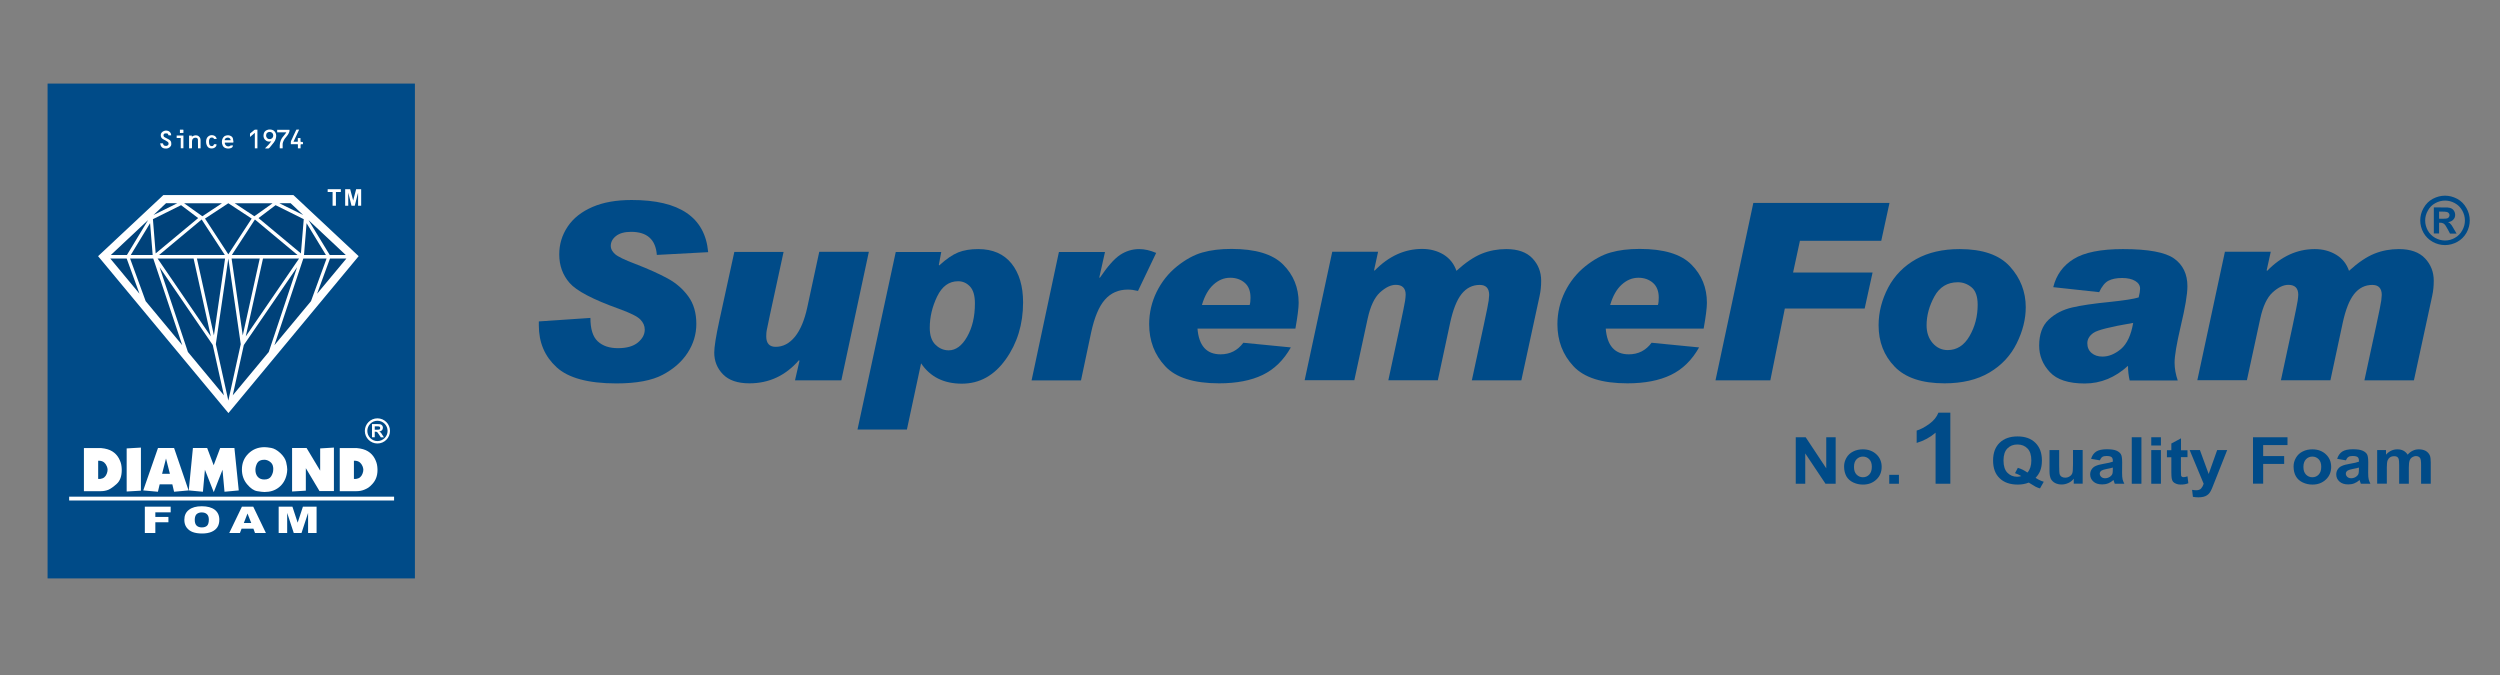
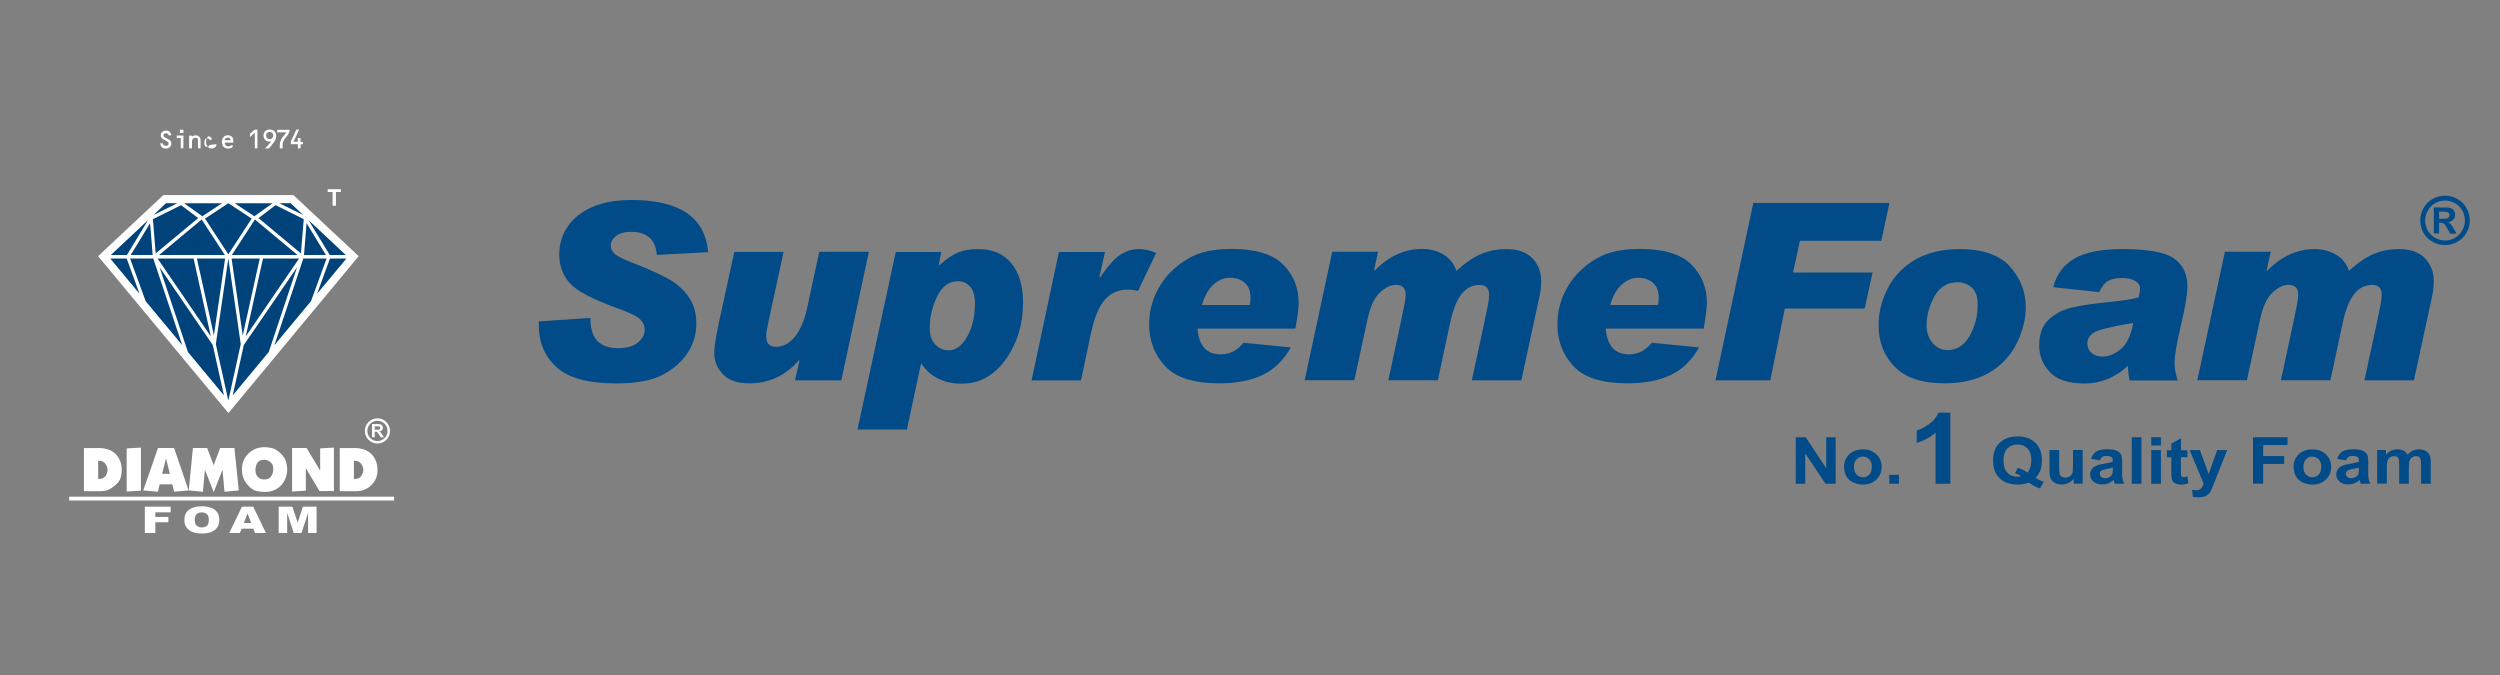
<svg xmlns="http://www.w3.org/2000/svg" id="Layer_1" x="0px" y="0px" viewBox="0 0 300 81" style="enable-background:new 0 0 300 81;" xml:space="preserve">
  <rect x="0" y="0" width="300" height="81" fill="#808080" stroke="none" />
  <g>
    <g>
      <g id="XMLID_643_">
        <g id="XMLID_822_">
-           <rect id="XMLID_823_" x="5.71" y="10.03" style="fill-rule:evenodd;clip-rule:evenodd;fill:#004B88;" width="44.08" height="59.38" />
-         </g>
+           </g>
        <g id="XMLID_726_">
          <g id="XMLID_737_">
            <g id="XMLID_817_">
              <polygon id="XMLID_821_" style="fill-rule:evenodd;clip-rule:evenodd;fill:#FFFFFF;" points="34.86,24.32 19.96,24.32        13.01,30.82 27.41,48.17 41.82,30.82       " />
              <path id="XMLID_818_" style="fill:#FFFFFF;" d="M27.41,49.57L11.77,30.74l7.83-7.33h15.61l7.83,7.33L27.41,49.57z M14.24,30.9       l13.17,15.86L40.59,30.9l-6.08-5.69H20.32L14.24,30.9z" />
            </g>
            <g id="XMLID_738_">
              <g id="XMLID_814_">
                <g id="XMLID_815_">
                  <polygon id="XMLID_816_" style="fill:#00427A;" points="17.77,26.41 13.3,30.6 15.23,30.6         " />
                </g>
              </g>
              <g id="XMLID_811_">
                <g id="XMLID_812_">
                  <polygon id="XMLID_813_" style="fill:#00427A;" points="13.23,31.02 16.74,35.25 15.2,31.02         " />
                </g>
              </g>
              <g id="XMLID_808_">
                <g id="XMLID_809_">
                  <polygon id="XMLID_810_" style="fill:#00427A;" points="18.35,31.02 15.61,31.02 17.48,36.14 21.87,41.42 18.39,31.02                  " />
                </g>
              </g>
              <g id="XMLID_805_">
                <g id="XMLID_806_">
                  <polygon id="XMLID_807_" style="fill:#00427A;" points="13.06,30.82 13.06,30.82 13.06,30.82         " />
                </g>
              </g>
              <g id="XMLID_802_">
                <g id="XMLID_803_">
                  <polygon id="XMLID_804_" style="fill:#00427A;" points="24.56,24.39 24.56,24.39 22.09,24.39 24.28,25.95 26.64,24.39                  " />
                </g>
              </g>
              <g id="XMLID_799_">
                <g id="XMLID_800_">
                  <polygon id="XMLID_801_" style="fill:#00427A;" points="19.93,24.38 18.42,25.8 21.28,24.39         " />
                </g>
              </g>
              <g id="XMLID_796_">
                <g id="XMLID_797_">
                  <polygon id="XMLID_798_" style="fill:#00427A;" points="19.15,32.07 22.55,42.24 26.87,47.44 25.53,41.4         " />
                </g>
              </g>
              <g id="XMLID_793_">
                <g id="XMLID_794_">
                  <polygon id="XMLID_795_" style="fill:#00427A;" points="27.4,30.52 30.2,26.23 27.4,24.39 24.6,26.23         " />
                </g>
              </g>
              <g id="XMLID_790_">
                <g id="XMLID_791_">
                  <polygon id="XMLID_792_" style="fill:#00427A;" points="25.3,40.37 23.23,31.02 18.91,31.02         " />
                </g>
              </g>
              <g id="XMLID_787_">
                <g id="XMLID_788_">
                  <polygon id="XMLID_789_" style="fill:#00427A;" points="24.2,26.34 19.09,30.6 26.98,30.6         " />
                </g>
              </g>
              <g id="XMLID_784_">
                <g id="XMLID_785_">
                  <polygon id="XMLID_786_" style="fill:#00427A;" points="27.01,31.02 23.63,31.02 25.67,40.25         " />
                </g>
              </g>
              <g id="XMLID_781_">
                <g id="XMLID_782_">
                  <polygon id="XMLID_783_" style="fill:#00427A;" points="23.78,26.17 21.73,24.62 18.35,26.3 18.68,30.41         " />
                </g>
              </g>
              <g id="XMLID_778_">
                <g id="XMLID_779_">
                  <polygon id="XMLID_780_" style="fill:#00427A;" points="28.89,41.3 27.4,31.02 25.9,41.3 27.4,48.07         " />
                </g>
              </g>
              <g id="XMLID_775_">
                <g id="XMLID_776_">
                  <polygon id="XMLID_777_" style="fill:#00427A;" points="18.32,30.6 18.01,26.78 15.69,30.6         " />
                </g>
              </g>
              <g id="XMLID_772_">
                <g id="XMLID_773_">
                  <polygon id="XMLID_774_" style="fill:#00427A;" points="41.49,30.6 37.02,26.41 39.57,30.6         " />
                </g>
              </g>
              <g id="XMLID_769_">
                <g id="XMLID_770_">
                  <polygon id="XMLID_771_" style="fill:#00427A;" points="38.05,35.25 41.57,31.02 39.6,31.02         " />
                </g>
              </g>
              <g id="XMLID_766_">
                <g id="XMLID_767_">
                  <polygon id="XMLID_768_" style="fill:#00427A;" points="36.45,31.02 36.4,31.02 32.93,41.42 37.32,36.14 39.19,31.02                  " />
                </g>
              </g>
              <g id="XMLID_763_">
                <g id="XMLID_764_">
                  <polygon id="XMLID_765_" style="fill:#00427A;" points="41.73,30.82 41.73,30.82 41.73,30.82         " />
                </g>
              </g>
              <g id="XMLID_760_">
                <g id="XMLID_761_">
                  <polygon id="XMLID_762_" style="fill:#00427A;" points="34.87,24.38 33.52,24.39 36.38,25.8         " />
                </g>
              </g>
              <g id="XMLID_757_">
                <g id="XMLID_758_">
                  <polygon id="XMLID_759_" style="fill:#00427A;" points="29.26,41.4 27.93,47.44 32.25,42.24 35.65,32.07         " />
                </g>
              </g>
              <g id="XMLID_754_">
                <g id="XMLID_755_">
                  <polygon id="XMLID_756_" style="fill:#00427A;" points="31.56,31.02 29.49,40.37 35.89,31.02         " />
                </g>
              </g>
              <g id="XMLID_751_">
                <g id="XMLID_752_">
                  <polygon id="XMLID_753_" style="fill:#00427A;" points="29.13,40.25 31.17,31.02 27.79,31.02         " />
                </g>
              </g>
              <g id="XMLID_748_">
                <g id="XMLID_749_">
                  <polygon id="XMLID_750_" style="fill:#00427A;" points="36.11,30.41 36.45,26.3 33.07,24.62 31.02,26.17         " />
                </g>
              </g>
              <g id="XMLID_745_">
                <g id="XMLID_746_">
                  <polygon id="XMLID_747_" style="fill:#00427A;" points="36.79,26.78 36.48,30.6 39.11,30.6         " />
                </g>
              </g>
              <g id="XMLID_742_">
                <g id="XMLID_743_">
                  <polygon id="XMLID_744_" style="fill:#00427A;" points="30.24,24.39 30.24,24.39 32.71,24.39 30.52,25.95 28.16,24.39                  " />
                </g>
              </g>
              <g id="XMLID_739_">
                <g id="XMLID_740_">
                  <polyline id="XMLID_741_" style="fill:#00427A;" points="35.7,30.6 27.82,30.6 30.59,26.34         " />
                </g>
              </g>
            </g>
          </g>
          <g id="XMLID_727_">
            <g id="XMLID_728_">
              <g id="XMLID_733_">
                <g id="XMLID_734_">
                  <path id="XMLID_735_" style="fill:#FFFFFF;" d="M39.91,24.69v-1.65h-0.59V22.7h1.58v0.34h-0.59v1.65H39.91z" />
                </g>
              </g>
              <g id="XMLID_729_">
                <g id="XMLID_730_">
-                   <path id="XMLID_731_" style="fill:#FFFFFF;" d="M41.42,24.69V22.7h0.6l0.36,1.36l0.36-1.36h0.6v1.99h-0.37v-1.57l-0.4,1.57         h-0.39l-0.39-1.57v1.57H41.42z" />
-                 </g>
+                   </g>
              </g>
            </g>
          </g>
        </g>
        <g id="XMLID_701_">
          <g id="XMLID_724_">
            <path id="XMLID_725_" style="fill-rule:evenodd;clip-rule:evenodd;fill:#FFFFFF;" d="M36.36,17.3c-0.07,0-0.14,0.01-0.21,0.01      c-0.06,0-0.08,0.02-0.08,0.08c0,0.14,0,0.27,0,0.41c-0.11,0-0.21,0-0.32,0c0-0.12,0-0.24,0-0.36c0-0.16,0.02-0.13-0.14-0.14      c-0.21,0-0.41,0-0.62,0c-0.03,0-0.05,0-0.09,0c0.01-0.17-0.03-0.32,0.07-0.48c0.09-0.15,0.15-0.33,0.23-0.5      c0.12-0.25,0.23-0.49,0.35-0.74c0.01-0.01,0.03-0.03,0.04-0.03c0.1,0,0.2,0,0.31,0c-0.23,0.49-0.45,0.97-0.68,1.46      c0.18,0,0.33,0,0.48,0c0.02,0,0.04-0.04,0.04-0.06c0-0.1,0-0.2,0-0.3c0-0.03,0-0.05,0-0.08c0.11,0,0.21,0,0.32,0      c0,0.12,0,0.24,0,0.36c0,0.08,0.02,0.1,0.1,0.1c0.06-0.01,0.12,0,0.18,0C36.36,17.11,36.36,17.21,36.36,17.3z" />
          </g>
          <g id="XMLID_720_">
            <path id="XMLID_721_" style="fill-rule:evenodd;clip-rule:evenodd;fill:#FFFFFF;" d="M31.82,17.78      c0.26-0.26,0.53-0.51,0.74-0.84c-0.14,0.06-0.27,0.06-0.39,0.04c-0.15-0.03-0.28-0.11-0.38-0.22c-0.19-0.21-0.2-0.47-0.14-0.72      c0.05-0.21,0.19-0.36,0.4-0.44c0.19-0.08,0.38-0.07,0.57-0.03c0.18,0.04,0.31,0.15,0.41,0.31c0.14,0.23,0.13,0.48,0.07,0.73      c-0.04,0.18-0.13,0.35-0.25,0.5c-0.16,0.2-0.31,0.39-0.47,0.58c-0.07,0.08-0.15,0.15-0.27,0.13c-0.09-0.01-0.18,0-0.26,0      L31.82,17.78z M32.36,16.69c0.25,0.02,0.43-0.2,0.43-0.42c0-0.26-0.18-0.44-0.43-0.44c-0.25,0-0.43,0.16-0.43,0.44      C31.93,16.49,32.11,16.71,32.36,16.69z" />
          </g>
          <g id="XMLID_718_">
            <path id="XMLID_719_" style="fill-rule:evenodd;clip-rule:evenodd;fill:#FFFFFF;" d="M19.22,17.2c0.12,0,0.21,0,0.3,0      c0.02,0,0.04,0.03,0.05,0.04c0.02,0.13,0.09,0.23,0.21,0.25c0.15,0.03,0.3,0.04,0.41-0.11c0.06-0.09,0.05-0.26-0.04-0.34      c-0.09-0.07-0.19-0.12-0.28-0.18c-0.14-0.09-0.32-0.14-0.44-0.26c-0.05-0.05-0.1-0.13-0.12-0.21c-0.06-0.24,0-0.45,0.21-0.59      c0.2-0.13,0.42-0.17,0.65-0.09c0.17,0.06,0.27,0.18,0.34,0.33c0.02,0.05,0.02,0.12,0.03,0.2c-0.11,0-0.2,0-0.29,0      c-0.01,0-0.04-0.01-0.04-0.01c-0.02-0.1-0.05-0.18-0.14-0.21C20,16.01,19.92,16,19.84,16.01c-0.12,0-0.2,0.08-0.22,0.19      c-0.02,0.1,0.05,0.23,0.14,0.27c0.17,0.1,0.35,0.18,0.53,0.28c0.15,0.09,0.25,0.22,0.26,0.4c0.01,0.13,0.02,0.26-0.06,0.38      c-0.08,0.12-0.18,0.2-0.31,0.25c-0.16,0.06-0.32,0.06-0.48,0.03c-0.18-0.04-0.33-0.14-0.4-0.32      C19.26,17.4,19.25,17.31,19.22,17.2z" />
          </g>
          <g id="XMLID_714_">
            <path id="XMLID_715_" style="fill-rule:evenodd;clip-rule:evenodd;fill:#FFFFFF;" d="M27.95,17.45c0,0.15-0.08,0.26-0.21,0.31      c-0.19,0.08-0.39,0.08-0.58,0.04c-0.2-0.04-0.36-0.16-0.45-0.36c-0.07-0.16-0.1-0.34-0.08-0.51c0.03-0.23,0.11-0.43,0.3-0.58      c0.04-0.03,0.1-0.06,0.15-0.07c0.2-0.07,0.4-0.07,0.6,0.03c0.15,0.07,0.25,0.19,0.28,0.35c0.03,0.13,0.05,0.27,0.06,0.41      c0,0-0.05,0.04-0.07,0.04c-0.19,0-0.38,0-0.57,0c-0.13,0-0.27,0-0.4,0c-0.04,0.14,0.08,0.34,0.22,0.41      c0.13,0.06,0.26,0.07,0.39,0c0.03-0.02,0.05-0.05,0.08-0.06C27.76,17.44,27.85,17.45,27.95,17.45z M27.67,16.82      c0.02-0.15-0.12-0.31-0.33-0.31c-0.21,0-0.39,0.14-0.38,0.31C27.21,16.82,27.44,16.82,27.67,16.82z" />
          </g>
          <g id="XMLID_712_">
            <path id="XMLID_713_" style="fill-rule:evenodd;clip-rule:evenodd;fill:#FFFFFF;" d="M23.02,17.8c-0.12,0-0.22,0-0.33,0      c0-0.51,0-1.02,0-1.53c0.11,0,0.22,0,0.33,0c0,0.04,0,0.08,0,0.14c0.03-0.03,0.05-0.05,0.08-0.06      c0.18-0.09,0.35-0.15,0.56-0.09c0.26,0.07,0.42,0.32,0.41,0.57c-0.01,0.32,0,0.65,0,0.97c-0.1,0-0.2,0-0.31,0      c0-0.03,0-0.06,0-0.09c0-0.31,0-0.63-0.01-0.94c0-0.14-0.1-0.23-0.23-0.24c-0.14-0.01-0.27,0.01-0.37,0.12      c-0.08,0.09-0.11,0.21-0.11,0.33c0,0.25,0,0.5,0,0.75C23.02,17.74,23.02,17.76,23.02,17.8z" />
          </g>
          <g id="XMLID_710_">
            <path id="XMLID_711_" style="fill-rule:evenodd;clip-rule:evenodd;fill:#FFFFFF;" d="M33.91,17.8c-0.11,0-0.22,0-0.33,0      c0-0.02-0.01-0.04-0.01-0.05c0-0.1,0-0.21,0-0.31c0-0.2,0.05-0.39,0.12-0.58c0.09-0.25,0.25-0.45,0.42-0.64      c0.09-0.1,0.16-0.21,0.24-0.32l-0.02-0.02c-0.36,0-0.71,0-1.07,0c0-0.11,0-0.2,0-0.3c0.49,0,0.97,0,1.48,0      c-0.01,0.08,0.01,0.16-0.02,0.23c-0.05,0.13-0.11,0.27-0.19,0.38c-0.11,0.16-0.25,0.31-0.37,0.47      c-0.08,0.12-0.14,0.25-0.19,0.38c-0.09,0.21-0.04,0.44-0.05,0.66C33.91,17.72,33.91,17.76,33.91,17.8z" />
          </g>
          <g id="XMLID_708_">
            <path id="XMLID_709_" style="fill-rule:evenodd;clip-rule:evenodd;fill:#FFFFFF;" d="M30,16.44c0-0.14-0.01-0.27,0-0.39      c0-0.04,0.05-0.07,0.09-0.1c0.14-0.12,0.28-0.24,0.42-0.35c0.03-0.03,0.08-0.04,0.12-0.04c0.09-0.01,0.17,0,0.26,0      c0,0.75,0,1.49,0,2.24c-0.1,0-0.21,0-0.31,0c0-0.61,0-1.22,0-1.86C30.38,16.11,30.2,16.27,30,16.44z" />
          </g>
          <g id="XMLID_706_">
-             <path id="XMLID_707_" style="fill-rule:evenodd;clip-rule:evenodd;fill:#FFFFFF;" d="M25.98,17.31      c0.02,0.17-0.07,0.29-0.18,0.38c-0.17,0.13-0.37,0.15-0.57,0.11c-0.14-0.03-0.26-0.11-0.34-0.23      c-0.15-0.22-0.18-0.47-0.15-0.72c0.03-0.2,0.11-0.39,0.29-0.51c0.17-0.12,0.35-0.15,0.56-0.1c0.15,0.04,0.26,0.11,0.34,0.24      c0.03,0.05,0.05,0.12,0.08,0.19c-0.11,0-0.21,0-0.31,0c-0.02,0-0.04-0.02-0.04-0.04c-0.03-0.07-0.08-0.11-0.16-0.12      c-0.12-0.01-0.25-0.01-0.32,0.1c-0.04,0.06-0.08,0.14-0.09,0.21c-0.01,0.14-0.02,0.29,0.01,0.42c0.04,0.2,0.15,0.32,0.38,0.29      c0.08-0.01,0.16-0.09,0.18-0.17c0.01-0.02,0.03-0.06,0.05-0.06C25.79,17.31,25.89,17.31,25.98,17.31z" />
+             <path id="XMLID_707_" style="fill-rule:evenodd;clip-rule:evenodd;fill:#FFFFFF;" d="M25.98,17.31      c0.02,0.17-0.07,0.29-0.18,0.38c-0.17,0.13-0.37,0.15-0.57,0.11c-0.14-0.03-0.26-0.11-0.34-0.23      c-0.15-0.22-0.18-0.47-0.15-0.72c0.03-0.2,0.11-0.39,0.29-0.51c0.15,0.04,0.26,0.11,0.34,0.24      c0.03,0.05,0.05,0.12,0.08,0.19c-0.11,0-0.21,0-0.31,0c-0.02,0-0.04-0.02-0.04-0.04c-0.03-0.07-0.08-0.11-0.16-0.12      c-0.12-0.01-0.25-0.01-0.32,0.1c-0.04,0.06-0.08,0.14-0.09,0.21c-0.01,0.14-0.02,0.29,0.01,0.42c0.04,0.2,0.15,0.32,0.38,0.29      c0.08-0.01,0.16-0.09,0.18-0.17c0.01-0.02,0.03-0.06,0.05-0.06C25.79,17.31,25.89,17.31,25.98,17.31z" />
          </g>
          <g id="XMLID_704_">
            <path id="XMLID_705_" style="fill-rule:evenodd;clip-rule:evenodd;fill:#FFFFFF;" d="M21.69,16.56c-0.17,0-0.33,0-0.49,0      c0-0.1,0-0.2,0-0.3c0.27,0,0.54,0,0.81,0c0,0.51,0,1.02,0,1.53c-0.1,0-0.2,0-0.32,0C21.69,17.39,21.69,16.98,21.69,16.56z" />
          </g>
          <g id="XMLID_702_">
            <path id="XMLID_703_" style="fill-rule:evenodd;clip-rule:evenodd;fill:#FFFFFF;" d="M21.59,15.96c0-0.13,0-0.26,0-0.4      c0.13,0,0.26,0,0.38,0c0.02,0,0.04,0.03,0.04,0.04c0,0.12,0,0.23,0,0.35C21.87,15.96,21.73,15.96,21.59,15.96z" />
          </g>
        </g>
        <g id="XMLID_656_">
          <g id="XMLID_675_">
            <g id="XMLID_697_">
              <path id="XMLID_698_" style="fill:#FFFFFF;" d="M14.58,55.95c0.01,0.06,0.02,0.13,0.02,0.21c0,0.08,0.01,0.16,0.01,0.23       c0,0.75-0.2,1.31-0.6,1.67c-0.4,0.36-0.74,0.6-1,0.71c-0.27,0.11-0.58,0.17-0.92,0.17H11.8h-1.73v-5.17h1.8h0.27       c0.55,0.05,0.99,0.18,1.33,0.39c0.34,0.21,0.6,0.49,0.79,0.83C14.44,55.33,14.55,55.65,14.58,55.95z M12.82,55.96       c-0.16-0.39-0.42-0.61-0.78-0.66l-0.1-0.01h-0.16v2.18h0.14h0.12c0.19-0.03,0.35-0.09,0.47-0.19s0.22-0.23,0.29-0.41       c0.07-0.18,0.11-0.34,0.11-0.5C12.91,56.23,12.88,56.1,12.82,55.96z" />
            </g>
            <g id="XMLID_694_">
              <path id="XMLID_695_" style="fill:#FFFFFF;" d="M16.91,58.88l-1.71,0.1v-5.17l1.71-0.1V58.88z" />
            </g>
            <g id="XMLID_690_">
              <path id="XMLID_691_" style="fill:#FFFFFF;" d="M22.63,58.85l-1.74,0.16l-0.21-0.89h-1.52l-0.21,0.89l-1.76-0.16l1.77-5.09       h1.93L22.63,58.85z M20.39,56.86l-0.47-1.84l-0.47,1.84H20.39z" />
            </g>
            <g id="XMLID_687_">
              <path id="XMLID_688_" style="fill:#FFFFFF;" d="M28.65,58.85l-1.71,0.16l-0.24-2.64l-1.05,2.69l-1.06-2.69l-0.24,2.64       l-1.7-0.16l0.5-5.09h1.71l0.78,2.07l0.78-2.07h1.71L28.65,58.85z" />
            </g>
            <g id="XMLID_683_">
              <path id="XMLID_684_" style="fill:#FFFFFF;" d="M34.39,56.98c-0.15,0.64-0.46,1.14-0.93,1.51c-0.47,0.37-1.04,0.55-1.71,0.55       c-0.19,0-0.48-0.03-0.88-0.1c-0.4-0.06-0.81-0.34-1.22-0.83c-0.41-0.49-0.62-1.08-0.62-1.77c0-0.76,0.26-1.4,0.78-1.91       c0.52-0.51,1.16-0.77,1.94-0.77c0.17,0,0.44,0.03,0.79,0.09c0.35,0.06,0.72,0.27,1.1,0.62c0.38,0.36,0.61,0.72,0.7,1.09       c0.09,0.37,0.13,0.67,0.13,0.89C34.46,56.57,34.44,56.78,34.39,56.98z M32.78,56.09c-0.03-0.3-0.16-0.52-0.38-0.68       c-0.22-0.16-0.45-0.24-0.68-0.24c-0.43,0-0.71,0.14-0.86,0.41c-0.14,0.27-0.21,0.54-0.21,0.8c0,0.36,0.1,0.64,0.29,0.85       c0.19,0.21,0.45,0.31,0.78,0.31c0.39,0,0.67-0.13,0.83-0.4c0.16-0.27,0.24-0.53,0.24-0.81c0-0.04,0-0.08,0-0.12       C32.78,56.16,32.78,56.11,32.78,56.09z" />
            </g>
            <g id="XMLID_680_">
              <path id="XMLID_681_" style="fill:#FFFFFF;" d="M40.07,58.93h-1.73l-1.64-2.75v2.7l-1.65,0.1v-5.22h1.74l1.63,2.72v-2.67       l1.65-0.1V58.93z" />
            </g>
            <g id="XMLID_676_">
              <path id="XMLID_677_" style="fill:#FFFFFF;" d="M45.27,55.95c0.01,0.06,0.02,0.13,0.02,0.21c0,0.08,0.01,0.16,0.01,0.23       c0,0.75-0.24,1.27-0.6,1.67c-0.42,0.47-0.63,0.55-1,0.71c-0.27,0.11-0.58,0.17-0.92,0.17h-0.28h-1.73v-5.17h1.79h0.27       c0.55,0.05,0.99,0.18,1.33,0.39c0.34,0.21,0.6,0.49,0.79,0.83C45.13,55.33,45.24,55.65,45.27,55.95z M43.51,55.96       c-0.16-0.39-0.42-0.61-0.78-0.66l-0.1-0.01h-0.16v2.18h0.14h0.12c0.19-0.03,0.35-0.09,0.47-0.19s0.22-0.23,0.29-0.41       c0.07-0.18,0.11-0.34,0.11-0.5C43.59,56.23,43.57,56.1,43.51,55.96z" />
            </g>
          </g>
          <g id="XMLID_660_">
            <g id="XMLID_672_">
              <path id="XMLID_673_" style="fill:#FFFFFF;" d="M17.39,60.8h3.09v0.68h-1.84v0.55h1.57v0.64h-1.57v1.29h-1.26V60.8z" />
            </g>
            <g id="XMLID_668_">
              <path id="XMLID_669_" style="fill:#FFFFFF;" d="M22.12,62.38c0-0.52,0.18-0.92,0.55-1.2c0.37-0.29,0.88-0.43,1.54-0.43       c0.67,0,1.19,0.14,1.56,0.42c0.36,0.28,0.55,0.68,0.55,1.19c0,0.37-0.08,0.67-0.24,0.91c-0.16,0.24-0.39,0.42-0.69,0.55       c-0.3,0.13-0.68,0.2-1.13,0.2c-0.46,0-0.83-0.06-1.13-0.17c-0.3-0.11-0.54-0.29-0.73-0.54       C22.21,63.06,22.12,62.75,22.12,62.38z M23.37,62.39c0,0.32,0.08,0.55,0.23,0.69s0.36,0.21,0.62,0.21       c0.27,0,0.48-0.07,0.62-0.2s0.22-0.38,0.22-0.74c0-0.3-0.08-0.51-0.23-0.65c-0.15-0.14-0.36-0.21-0.63-0.21       c-0.25,0-0.45,0.07-0.61,0.21C23.45,61.84,23.37,62.07,23.37,62.39z" />
            </g>
            <g id="XMLID_664_">
              <path id="XMLID_665_" style="fill:#FFFFFF;" d="M30.41,63.44h-1.42l-0.2,0.52h-1.28l1.52-3.16h1.36l1.52,3.16h-1.31       L30.41,63.44z M30.15,62.76l-0.45-1.14l-0.44,1.14H30.15z" />
            </g>
            <g id="XMLID_661_">
              <path id="XMLID_662_" style="fill:#FFFFFF;" d="M33.44,60.8h1.65l0.63,1.92l0.63-1.92h1.64v3.16h-1.02v-2.41l-0.79,2.41h-0.93       l-0.79-2.41v2.41h-1.02V60.8z" />
            </g>
          </g>
          <g id="XMLID_657_">
            <g id="XMLID_658_">
              <rect id="XMLID_659_" x="8.3" y="59.6" style="fill:#FFFFFF;" width="38.99" height="0.46" />
            </g>
          </g>
        </g>
        <g id="XMLID_644_">
          <g id="XMLID_651_">
            <g id="XMLID_652_">
              <path id="XMLID_653_" style="fill:#FFFFFF;" d="M45.29,53.22c-0.83,0-1.51-0.68-1.51-1.51s0.68-1.51,1.51-1.51       c0.84,0,1.51,0.68,1.51,1.51S46.13,53.22,45.29,53.22z M45.29,50.49c-0.67,0-1.21,0.55-1.21,1.22c0,0.67,0.54,1.22,1.21,1.22       s1.22-0.55,1.22-1.22C46.51,51.03,45.96,50.49,45.29,50.49z" />
            </g>
          </g>
          <g id="XMLID_645_">
            <g id="XMLID_646_">
              <g id="XMLID_647_">
                <path id="XMLID_648_" style="fill:#FFFFFF;" d="M44.64,52.49v-1.6h0.68c0.17,0,0.3,0.01,0.37,0.04s0.14,0.08,0.19,0.15        c0.05,0.07,0.07,0.16,0.07,0.25c0,0.12-0.04,0.22-0.11,0.3c-0.07,0.08-0.18,0.13-0.32,0.15c0.07,0.04,0.13,0.09,0.17,0.13        c0.05,0.05,0.11,0.14,0.18,0.26l0.2,0.31H45.7l-0.23-0.35c-0.08-0.12-0.14-0.2-0.17-0.24c-0.03-0.03-0.06-0.05-0.1-0.07        c-0.03-0.01-0.09-0.02-0.16-0.02h-0.07v0.67H44.64z M44.97,51.57h0.24c0.16,0,0.25-0.01,0.29-0.02        c0.04-0.01,0.07-0.04,0.09-0.07c0.02-0.03,0.03-0.07,0.03-0.12c0-0.05-0.01-0.1-0.04-0.13c-0.03-0.03-0.07-0.05-0.12-0.06        c-0.03,0-0.11-0.01-0.24-0.01h-0.25V51.57z" />
              </g>
            </g>
          </g>
        </g>
      </g>
      <g id="XMLID_615_">
        <g id="XMLID_616_">
          <path id="XMLID_642_" style="fill:#004B88;" d="M84.98,30.26l-6.16,0.33c-0.14-1.85-1.17-2.77-3.09-2.77     c-0.78,0-1.39,0.17-1.81,0.5c-0.42,0.33-0.63,0.73-0.63,1.2c0,0.34,0.17,0.66,0.51,0.97c0.34,0.3,1.14,0.69,2.41,1.17     c1.61,0.62,2.91,1.21,3.92,1.76c1.01,0.55,1.83,1.27,2.47,2.15c0.64,0.88,0.96,1.98,0.96,3.3c0,1.24-0.35,2.39-1.04,3.46     c-0.69,1.07-1.69,1.95-2.99,2.64c-1.3,0.69-3.15,1.04-5.56,1.04c-3.38,0-5.78-0.65-7.19-1.95c-1.41-1.3-2.12-2.96-2.12-5v-0.49     l6.19-0.42c0,1.33,0.29,2.26,0.88,2.81c0.59,0.55,1.4,0.82,2.43,0.82c1.05,0,1.84-0.23,2.39-0.68c0.55-0.46,0.82-0.97,0.82-1.55     c0-0.44-0.17-0.84-0.52-1.2c-0.35-0.37-1.21-0.8-2.57-1.29c-3.13-1.12-5.11-2.16-5.93-3.11c-0.83-0.95-1.24-2.09-1.24-3.43     c0-1.22,0.34-2.33,1.02-3.34c0.68-1.01,1.68-1.79,2.98-2.35c1.3-0.56,2.86-0.83,4.68-0.83C81.55,23.99,84.61,26.08,84.98,30.26" />
          <path id="XMLID_641_" style="fill:#004B88;" d="M104.26,30.23l-3.3,15.41H95.4l0.54-2.35l-0.07-0.06     c-1.61,1.85-3.59,2.77-5.94,2.77c-1.41,0-2.47-0.36-3.17-1.08c-0.7-0.72-1.05-1.59-1.05-2.61c0-0.67,0.2-1.95,0.61-3.83     l1.8-8.25h5.91l-1.63,7.52c-0.23,1.1-0.37,1.75-0.4,1.92c-0.03,0.18-0.05,0.4-0.05,0.66v0.04c0,0.83,0.38,1.25,1.13,1.25     c0.89,0,1.66-0.41,2.32-1.22c0.65-0.81,1.14-1.98,1.47-3.5l1.44-6.68H104.26z" />
          <path id="XMLID_638_" style="fill:#004B88;" d="M112.71,31.85c0.84-0.77,1.6-1.29,2.27-1.56c0.67-0.27,1.47-0.4,2.41-0.4     c1.73,0,3.06,0.58,3.99,1.73c0.92,1.15,1.39,2.71,1.39,4.66c0,2.61-0.69,4.89-2.08,6.84c-1.39,1.95-3.14,2.92-5.27,2.92     c-2.16,0-3.79-0.81-4.89-2.44l-1.7,7.94h-5.93l4.59-21.3h5.46l-0.29,1.55L112.71,31.85z M113.84,42.04     c0.86,0,1.6-0.55,2.22-1.64c0.62-1.09,0.93-2.42,0.93-3.98c0-0.95-0.2-1.63-0.6-2.05c-0.4-0.42-0.87-0.62-1.42-0.62     c-1.09,0-1.93,0.61-2.52,1.84c-0.59,1.23-0.88,2.48-0.88,3.75c0,0.91,0.23,1.59,0.69,2.03     C112.72,41.82,113.25,42.04,113.84,42.04" />
          <path id="XMLID_637_" style="fill:#004B88;" d="M138.74,30.35l-2.18,4.56c-0.46-0.11-0.86-0.16-1.22-0.16     c-1.13,0-2.05,0.41-2.76,1.22c-0.71,0.81-1.25,2.12-1.64,3.91l-1.22,5.77h-5.93l3.28-15.41h5.53l-0.68,3.04l0.06,0.06     c0.92-1.37,1.73-2.28,2.43-2.75c0.7-0.46,1.46-0.7,2.3-0.7C137.34,29.89,138.01,30.04,138.74,30.35" />
          <path id="XMLID_634_" style="fill:#004B88;" d="M154.9,41.69c-0.86,1.53-1.99,2.63-3.38,3.3c-1.39,0.67-3.13,1.01-5.22,1.01     c-3.04,0-5.2-0.68-6.48-2.06c-1.28-1.37-1.92-3.05-1.92-5.03c0-1.37,0.3-2.67,0.9-3.89c0.6-1.21,1.41-2.23,2.44-3.06     c1.03-0.82,2.04-1.38,3.04-1.66c1-0.29,2.16-0.43,3.5-0.43c2.87,0,4.94,0.62,6.19,1.87c1.25,1.25,1.87,2.78,1.87,4.6     c0,0.6-0.13,1.63-0.39,3.09h-11.75c0.16,2.06,1.09,3.09,2.77,3.09c1.14,0,2.05-0.47,2.73-1.39L154.9,41.69z M149.96,36.6     c0.07-0.21,0.1-0.51,0.1-0.89c0-0.78-0.23-1.38-0.7-1.78c-0.47-0.4-1.05-0.6-1.74-0.6c-0.73,0-1.39,0.27-2,0.82     c-0.61,0.55-1.07,1.36-1.39,2.45H149.96z" />
          <path id="XMLID_633_" style="fill:#004B88;" d="M174.77,32.5c1.11-1.01,2.13-1.69,3.05-2.06c0.92-0.37,1.9-0.55,2.93-0.55     c1.39,0,2.44,0.37,3.14,1.11c0.7,0.74,1.05,1.64,1.05,2.69c0,0.63-0.06,1.24-0.19,1.83l-2.19,10.12h-5.94l1.42-6.58     c0.36-1.67,0.56-2.67,0.6-2.99c0.04-0.32,0.06-0.54,0.06-0.67c0-0.8-0.38-1.21-1.13-1.21c-0.88,0-1.61,0.37-2.19,1.1     c-0.58,0.74-1.03,1.9-1.37,3.48l-1.47,6.86h-5.94l1.39-6.46c0.37-1.73,0.57-2.76,0.62-3.08c0.04-0.32,0.07-0.56,0.07-0.73     c0-0.78-0.4-1.18-1.19-1.18c-0.6,0-1.23,0.31-1.9,0.92c-0.66,0.61-1.15,1.66-1.47,3.13l-1.6,7.39h-5.96l3.31-15.41h5.5     l-0.48,2.21l0.06,0.06c1.69-1.74,3.6-2.61,5.71-2.61c0.97,0,1.82,0.23,2.57,0.68C173.98,31.02,174.49,31.67,174.77,32.5" />
          <path id="XMLID_630_" style="fill:#004B88;" d="M203.89,41.69c-0.86,1.53-1.99,2.63-3.38,3.3c-1.39,0.67-3.13,1.01-5.22,1.01     c-3.04,0-5.2-0.68-6.48-2.06c-1.28-1.37-1.92-3.05-1.92-5.03c0-1.37,0.3-2.67,0.9-3.89c0.6-1.21,1.41-2.23,2.44-3.06     c1.03-0.82,2.04-1.38,3.04-1.66c1-0.29,2.16-0.43,3.5-0.43c2.88,0,4.94,0.62,6.19,1.87c1.25,1.25,1.87,2.78,1.87,4.6     c0,0.6-0.13,1.63-0.39,3.09h-11.75c0.16,2.06,1.09,3.09,2.77,3.09c1.14,0,2.05-0.47,2.73-1.39L203.89,41.69z M198.95,36.6     c0.07-0.21,0.1-0.51,0.1-0.89c0-0.78-0.24-1.38-0.71-1.78c-0.47-0.4-1.05-0.6-1.73-0.6c-0.73,0-1.39,0.27-2,0.82     c-0.61,0.55-1.07,1.36-1.39,2.45H198.95z" />
          <polygon id="XMLID_629_" style="fill:#004B88;" points="226.74,24.35 225.75,28.9 215.99,28.9 215.17,32.7 224.71,32.7      223.76,37.02 214.18,37.02 212.44,45.64 205.86,45.64 210.4,24.35     " />
          <path id="XMLID_626_" style="fill:#004B88;" d="M235.16,29.89c2.76,0,4.77,0.7,6.03,2.09c1.26,1.39,1.9,3.03,1.9,4.89     c0,1.42-0.36,2.87-1.09,4.34c-0.73,1.47-1.82,2.64-3.28,3.5c-1.46,0.86-3.25,1.29-5.38,1.29c-2.7,0-4.7-0.67-5.98-2     c-1.29-1.33-1.93-2.99-1.93-4.97c0-1.56,0.39-3.06,1.15-4.52c0.77-1.45,1.89-2.59,3.35-3.41     C231.39,30.29,233.13,29.89,235.16,29.89 M233.72,42.01c1.1,0,1.98-0.56,2.63-1.69c0.65-1.13,0.97-2.38,0.97-3.75     c0-1-0.25-1.7-0.74-2.1c-0.49-0.4-1.04-0.6-1.64-0.6c-1.25,0-2.19,0.57-2.81,1.7c-0.62,1.13-0.94,2.29-0.94,3.47     c0,0.85,0.24,1.56,0.73,2.13C232.41,41.73,233.01,42.01,233.72,42.01" />
          <path id="XMLID_623_" style="fill:#004B88;" d="M246.39,34.46c0.36-1.46,1.17-2.59,2.45-3.38c1.27-0.79,3.25-1.19,5.92-1.19     c3.03,0,5.08,0.38,6.14,1.14c1.06,0.76,1.59,1.87,1.59,3.32c0,0.97-0.27,2.56-0.8,4.78c-0.49,2.1-0.74,3.56-0.74,4.39     c0,0.7,0.13,1.41,0.38,2.14h-5.77c-0.14-0.61-0.2-1.2-0.2-1.76c-1.55,1.41-3.28,2.12-5.18,2.12c-1.95,0-3.35-0.45-4.2-1.37     c-0.85-0.91-1.28-1.97-1.28-3.17c0-1.36,0.38-2.41,1.14-3.12c0.76-0.72,1.7-1.2,2.81-1.46c1.11-0.26,2.63-0.48,4.56-0.67     c1.71-0.18,2.86-0.36,3.43-0.54c0.12-0.45,0.17-0.8,0.17-1.05c0-0.39-0.2-0.7-0.59-0.93c-0.39-0.23-0.91-0.35-1.56-0.35     c-0.68,0-1.23,0.11-1.65,0.33c-0.42,0.22-0.79,0.68-1.11,1.37L246.39,34.46z M255.98,38.75c-2.72,0.46-4.32,0.86-4.79,1.21     c-0.48,0.35-0.71,0.76-0.71,1.23c0,0.49,0.17,0.88,0.51,1.17c0.34,0.29,0.77,0.43,1.31,0.43c0.75,0,1.48-0.3,2.22-0.91     C255.23,41.27,255.73,40.23,255.98,38.75" />
          <path id="XMLID_622_" style="fill:#004B88;" d="M281.88,32.5c1.11-1.01,2.13-1.69,3.05-2.06c0.92-0.37,1.9-0.55,2.93-0.55     c1.39,0,2.44,0.37,3.14,1.11c0.7,0.74,1.05,1.64,1.05,2.69c0,0.63-0.06,1.24-0.19,1.83l-2.19,10.12h-5.94l1.42-6.58     c0.36-1.67,0.56-2.67,0.6-2.99c0.04-0.32,0.06-0.54,0.06-0.67c0-0.8-0.38-1.21-1.13-1.21c-0.88,0-1.61,0.37-2.19,1.1     c-0.58,0.74-1.03,1.9-1.37,3.48l-1.47,6.86h-5.94l1.39-6.46c0.37-1.73,0.57-2.76,0.62-3.08c0.04-0.32,0.07-0.56,0.07-0.73     c0-0.78-0.4-1.18-1.19-1.18c-0.6,0-1.23,0.31-1.9,0.92c-0.66,0.61-1.15,1.66-1.47,3.13l-1.6,7.39h-5.95l3.31-15.41h5.5     L272,32.44l0.06,0.06c1.69-1.74,3.6-2.61,5.71-2.61c0.97,0,1.82,0.23,2.57,0.68C281.09,31.02,281.6,31.67,281.88,32.5" />
          <path id="XMLID_617_" style="fill:#004B88;" d="M293.4,23.48c0.51,0,0.99,0.13,1.47,0.38c0.46,0.25,0.83,0.62,1.1,1.1     c0.27,0.47,0.4,0.97,0.4,1.49c0,0.52-0.13,1.01-0.39,1.48c-0.26,0.46-0.63,0.83-1.1,1.09c-0.47,0.26-0.96,0.39-1.48,0.39     c-0.52,0-1.01-0.13-1.48-0.39c-0.47-0.26-0.84-0.63-1.1-1.09c-0.26-0.47-0.39-0.97-0.39-1.48c0-0.52,0.13-1.02,0.4-1.49     c0.27-0.48,0.64-0.85,1.1-1.1C292.41,23.61,292.89,23.48,293.4,23.48 M293.41,24.07c-0.41,0-0.8,0.1-1.18,0.31     c-0.37,0.2-0.67,0.5-0.88,0.88c-0.22,0.38-0.33,0.78-0.33,1.2c0,0.42,0.11,0.82,0.31,1.19c0.21,0.38,0.51,0.67,0.88,0.89     c0.38,0.21,0.77,0.32,1.19,0.32c0.42,0,0.81-0.1,1.19-0.32c0.38-0.21,0.67-0.51,0.88-0.89c0.21-0.37,0.32-0.77,0.32-1.19     c0-0.42-0.11-0.82-0.32-1.2c-0.22-0.38-0.51-0.68-0.89-0.88C294.21,24.17,293.81,24.07,293.41,24.07 M292.06,28.04v-3.15h0.64     c0.6,0,0.94,0,1.01,0.01c0.21,0.02,0.38,0.06,0.5,0.13c0.12,0.07,0.22,0.17,0.29,0.3c0.08,0.13,0.12,0.28,0.12,0.45     c0,0.23-0.07,0.42-0.23,0.58c-0.15,0.17-0.36,0.26-0.63,0.3c0.1,0.04,0.17,0.08,0.22,0.12c0.05,0.05,0.12,0.13,0.21,0.24     c0.02,0.03,0.1,0.16,0.23,0.38l0.37,0.63h-0.79l-0.27-0.51c-0.18-0.34-0.32-0.56-0.44-0.65c-0.12-0.09-0.27-0.14-0.44-0.14     h-0.16v1.29H292.06z M292.7,26.25h0.26c0.37,0,0.6-0.01,0.69-0.04c0.09-0.03,0.16-0.08,0.21-0.15c0.05-0.07,0.08-0.15,0.08-0.24     c0-0.09-0.03-0.17-0.08-0.23c-0.05-0.07-0.12-0.12-0.22-0.15c-0.09-0.03-0.32-0.05-0.69-0.05h-0.26V26.25z" />
        </g>
      </g>
    </g>
    <g>
      <path style="fill:#004B88;" d="M215.49,58.05v-5.58h1.19l2.47,3.73v-3.73h1.13v5.58h-1.22l-2.43-3.64v3.64H215.49z" />
      <path style="fill:#004B88;" d="M221.29,55.97c0-0.36,0.09-0.7,0.28-1.03c0.19-0.33,0.46-0.59,0.81-0.76   c0.35-0.18,0.74-0.26,1.16-0.26c0.66,0,1.2,0.2,1.63,0.6c0.42,0.4,0.63,0.9,0.63,1.51c0,0.61-0.21,1.12-0.64,1.52   c-0.43,0.4-0.96,0.6-1.61,0.6c-0.4,0-0.78-0.08-1.15-0.25c-0.36-0.17-0.64-0.41-0.83-0.74C221.39,56.83,221.29,56.44,221.29,55.97   z M222.48,56.03c0,0.4,0.1,0.71,0.31,0.92c0.21,0.21,0.46,0.32,0.76,0.32s0.56-0.11,0.76-0.32c0.2-0.21,0.31-0.52,0.31-0.93   c0-0.4-0.1-0.7-0.31-0.91c-0.2-0.21-0.46-0.32-0.76-0.32s-0.56,0.11-0.76,0.32C222.58,55.32,222.48,55.63,222.48,56.03z" />
      <path style="fill:#004B88;" d="M226.71,58.05v-1.07h1.16v1.07H226.71z" />
      <path style="fill:#004B88;" d="M234.03,58.05h-1.76v-6.13c-0.64,0.56-1.4,0.97-2.27,1.23v-1.48c0.46-0.14,0.96-0.4,1.5-0.79   c0.54-0.39,0.91-0.84,1.11-1.36h1.43V58.05z" />
      <path style="fill:#004B88;" d="M244.27,57.34c0.3,0.2,0.62,0.36,0.98,0.47l-0.45,0.8c-0.18-0.05-0.36-0.12-0.54-0.21   c-0.04-0.02-0.31-0.18-0.81-0.49c-0.4,0.16-0.83,0.24-1.31,0.24c-0.93,0-1.66-0.25-2.18-0.76c-0.53-0.5-0.79-1.21-0.79-2.13   c0-0.91,0.26-1.62,0.79-2.13s1.24-0.76,2.15-0.76c0.9,0,1.61,0.25,2.13,0.76c0.52,0.51,0.79,1.21,0.79,2.13   c0,0.48-0.07,0.91-0.22,1.27C244.69,56.81,244.52,57.08,244.27,57.34z M243.29,56.71c0.16-0.17,0.27-0.38,0.35-0.62   c0.08-0.24,0.12-0.52,0.12-0.83c0-0.64-0.15-1.13-0.46-1.44c-0.31-0.32-0.71-0.48-1.21-0.48c-0.5,0-0.9,0.16-1.21,0.48   c-0.31,0.32-0.46,0.8-0.46,1.44c0,0.65,0.15,1.14,0.46,1.46c0.31,0.32,0.7,0.49,1.17,0.49c0.18,0,0.34-0.03,0.5-0.08   c-0.25-0.15-0.5-0.27-0.75-0.35l0.34-0.64C242.55,56.26,242.93,56.45,243.29,56.71z" />
      <path style="fill:#004B88;" d="M248.85,58.05v-0.61c-0.16,0.22-0.37,0.39-0.63,0.51c-0.26,0.12-0.53,0.19-0.82,0.19   c-0.29,0-0.56-0.06-0.79-0.18c-0.23-0.12-0.4-0.29-0.51-0.5c-0.1-0.22-0.16-0.51-0.16-0.89v-2.56h1.16v1.86   c0,0.57,0.02,0.92,0.06,1.04c0.04,0.13,0.12,0.23,0.23,0.3c0.11,0.07,0.26,0.11,0.43,0.11c0.2,0,0.37-0.05,0.53-0.15   c0.16-0.1,0.26-0.22,0.32-0.37c0.06-0.15,0.09-0.51,0.09-1.09v-1.71h1.16v4.04H248.85z" />
      <path style="fill:#004B88;" d="M251.98,55.24l-1.05-0.18c0.12-0.39,0.32-0.68,0.61-0.87c0.29-0.19,0.72-0.28,1.29-0.28   c0.52,0,0.9,0.06,1.15,0.17c0.25,0.11,0.43,0.26,0.53,0.43c0.1,0.17,0.15,0.49,0.15,0.96l-0.01,1.25c0,0.36,0.02,0.62,0.06,0.79   c0.04,0.17,0.11,0.35,0.21,0.54h-1.15c-0.03-0.07-0.07-0.18-0.11-0.32c-0.02-0.06-0.03-0.11-0.04-0.13   c-0.2,0.18-0.41,0.31-0.63,0.4c-0.23,0.09-0.47,0.13-0.72,0.13c-0.45,0-0.81-0.11-1.06-0.34c-0.26-0.23-0.39-0.51-0.39-0.86   c0-0.23,0.06-0.43,0.18-0.61c0.12-0.18,0.28-0.32,0.5-0.41c0.21-0.1,0.52-0.18,0.92-0.25c0.54-0.09,0.92-0.18,1.12-0.26v-0.11   c0-0.21-0.05-0.35-0.16-0.44c-0.11-0.09-0.32-0.13-0.62-0.13c-0.21,0-0.37,0.04-0.48,0.11C252.15,54.92,252.06,55.06,251.98,55.24   z M253.53,56.11c-0.15,0.05-0.38,0.1-0.7,0.16c-0.32,0.06-0.53,0.13-0.63,0.19c-0.15,0.1-0.23,0.22-0.23,0.38   c0,0.15,0.06,0.28,0.18,0.39c0.12,0.11,0.27,0.16,0.46,0.16c0.21,0,0.41-0.06,0.6-0.19c0.14-0.1,0.23-0.21,0.28-0.35   c0.03-0.09,0.05-0.27,0.05-0.52V56.11z" />
      <path style="fill:#004B88;" d="M255.81,58.05v-5.58h1.16v5.58H255.81z" />
      <path style="fill:#004B88;" d="M258.15,53.46v-0.99h1.16v0.99H258.15z M258.15,58.05v-4.04h1.16v4.04H258.15z" />
      <path style="fill:#004B88;" d="M262.5,54.01v0.85h-0.79v1.63c0,0.33,0.01,0.52,0.02,0.58c0.02,0.05,0.05,0.1,0.1,0.14   s0.12,0.05,0.2,0.05c0.11,0,0.26-0.03,0.47-0.1l0.1,0.83c-0.27,0.11-0.57,0.16-0.91,0.16c-0.21,0-0.4-0.03-0.56-0.1   s-0.29-0.15-0.37-0.25c-0.08-0.1-0.13-0.24-0.16-0.42c-0.02-0.12-0.04-0.38-0.04-0.75v-1.76h-0.53v-0.85h0.53v-0.8l1.16-0.62v1.43   H262.5z" />
      <path style="fill:#004B88;" d="M262.76,54.01h1.23l1.05,2.87l1.02-2.87h1.2l-1.54,3.89l-0.28,0.7c-0.1,0.24-0.2,0.42-0.29,0.54   c-0.09,0.12-0.2,0.23-0.32,0.3c-0.12,0.08-0.27,0.14-0.44,0.18c-0.17,0.04-0.37,0.06-0.59,0.06c-0.22,0-0.44-0.02-0.65-0.06   l-0.1-0.84c0.18,0.03,0.34,0.05,0.49,0.05c0.27,0,0.47-0.07,0.6-0.22c0.13-0.15,0.23-0.33,0.3-0.56L262.76,54.01z" />
      <path style="fill:#004B88;" d="M270.36,58.05v-5.58h4.14v0.94h-2.92v1.32h2.52v0.94h-2.52v2.37H270.36z" />
      <path style="fill:#004B88;" d="M275.23,55.97c0-0.36,0.09-0.7,0.28-1.03c0.19-0.33,0.46-0.59,0.81-0.76   c0.35-0.18,0.74-0.26,1.16-0.26c0.66,0,1.2,0.2,1.63,0.6c0.42,0.4,0.63,0.9,0.63,1.51c0,0.61-0.21,1.12-0.64,1.52   c-0.43,0.4-0.96,0.6-1.61,0.6c-0.4,0-0.78-0.08-1.15-0.25c-0.36-0.17-0.64-0.41-0.83-0.74C275.32,56.83,275.23,56.44,275.23,55.97   z M276.41,56.03c0,0.4,0.1,0.71,0.31,0.92c0.21,0.21,0.46,0.32,0.76,0.32c0.3,0,0.56-0.11,0.76-0.32c0.2-0.21,0.31-0.52,0.31-0.93   c0-0.4-0.1-0.7-0.31-0.91c-0.2-0.21-0.46-0.32-0.76-0.32c-0.3,0-0.56,0.11-0.76,0.32C276.52,55.32,276.41,55.63,276.41,56.03z" />
      <path style="fill:#004B88;" d="M281.51,55.24l-1.05-0.18c0.12-0.39,0.32-0.68,0.61-0.87c0.29-0.19,0.72-0.28,1.29-0.28   c0.52,0,0.9,0.06,1.15,0.17c0.25,0.11,0.43,0.26,0.53,0.43c0.1,0.17,0.15,0.49,0.15,0.96l-0.01,1.25c0,0.36,0.02,0.62,0.06,0.79   c0.04,0.17,0.11,0.35,0.21,0.54h-1.15c-0.03-0.07-0.07-0.18-0.11-0.32c-0.02-0.06-0.03-0.11-0.04-0.13   c-0.2,0.18-0.41,0.31-0.63,0.4c-0.23,0.09-0.47,0.13-0.72,0.13c-0.45,0-0.81-0.11-1.06-0.34c-0.26-0.23-0.39-0.51-0.39-0.86   c0-0.23,0.06-0.43,0.18-0.61c0.12-0.18,0.28-0.32,0.5-0.41c0.21-0.1,0.52-0.18,0.92-0.25c0.54-0.09,0.92-0.18,1.12-0.26v-0.11   c0-0.21-0.05-0.35-0.16-0.44c-0.11-0.09-0.32-0.13-0.62-0.13c-0.21,0-0.37,0.04-0.48,0.11C281.68,54.92,281.58,55.06,281.51,55.24   z M283.06,56.11c-0.15,0.05-0.38,0.1-0.7,0.16c-0.32,0.06-0.53,0.13-0.63,0.19c-0.15,0.1-0.23,0.22-0.23,0.38   c0,0.15,0.06,0.28,0.18,0.39c0.12,0.11,0.27,0.16,0.46,0.16c0.21,0,0.41-0.06,0.6-0.19c0.14-0.1,0.23-0.21,0.28-0.35   c0.03-0.09,0.05-0.27,0.05-0.52V56.11z" />
      <path style="fill:#004B88;" d="M285.25,54.01h1.07v0.55c0.38-0.43,0.84-0.64,1.36-0.64c0.28,0,0.52,0.05,0.73,0.16   c0.21,0.11,0.37,0.27,0.51,0.48c0.19-0.22,0.4-0.38,0.62-0.48c0.22-0.11,0.46-0.16,0.71-0.16c0.32,0,0.59,0.06,0.82,0.18   c0.22,0.12,0.39,0.3,0.5,0.53c0.08,0.17,0.12,0.45,0.12,0.84v2.58h-1.16v-2.31c0-0.4-0.04-0.66-0.12-0.78   c-0.11-0.15-0.27-0.23-0.49-0.23c-0.16,0-0.31,0.05-0.46,0.14c-0.14,0.09-0.25,0.23-0.31,0.4c-0.06,0.18-0.09,0.45-0.09,0.84v1.94   h-1.16v-2.22c0-0.39-0.02-0.65-0.06-0.76s-0.11-0.2-0.19-0.25s-0.2-0.08-0.35-0.08c-0.18,0-0.34,0.04-0.48,0.13   s-0.24,0.22-0.31,0.38c-0.06,0.17-0.09,0.45-0.09,0.83v1.96h-1.16V54.01z" />
    </g>
  </g>
</svg>